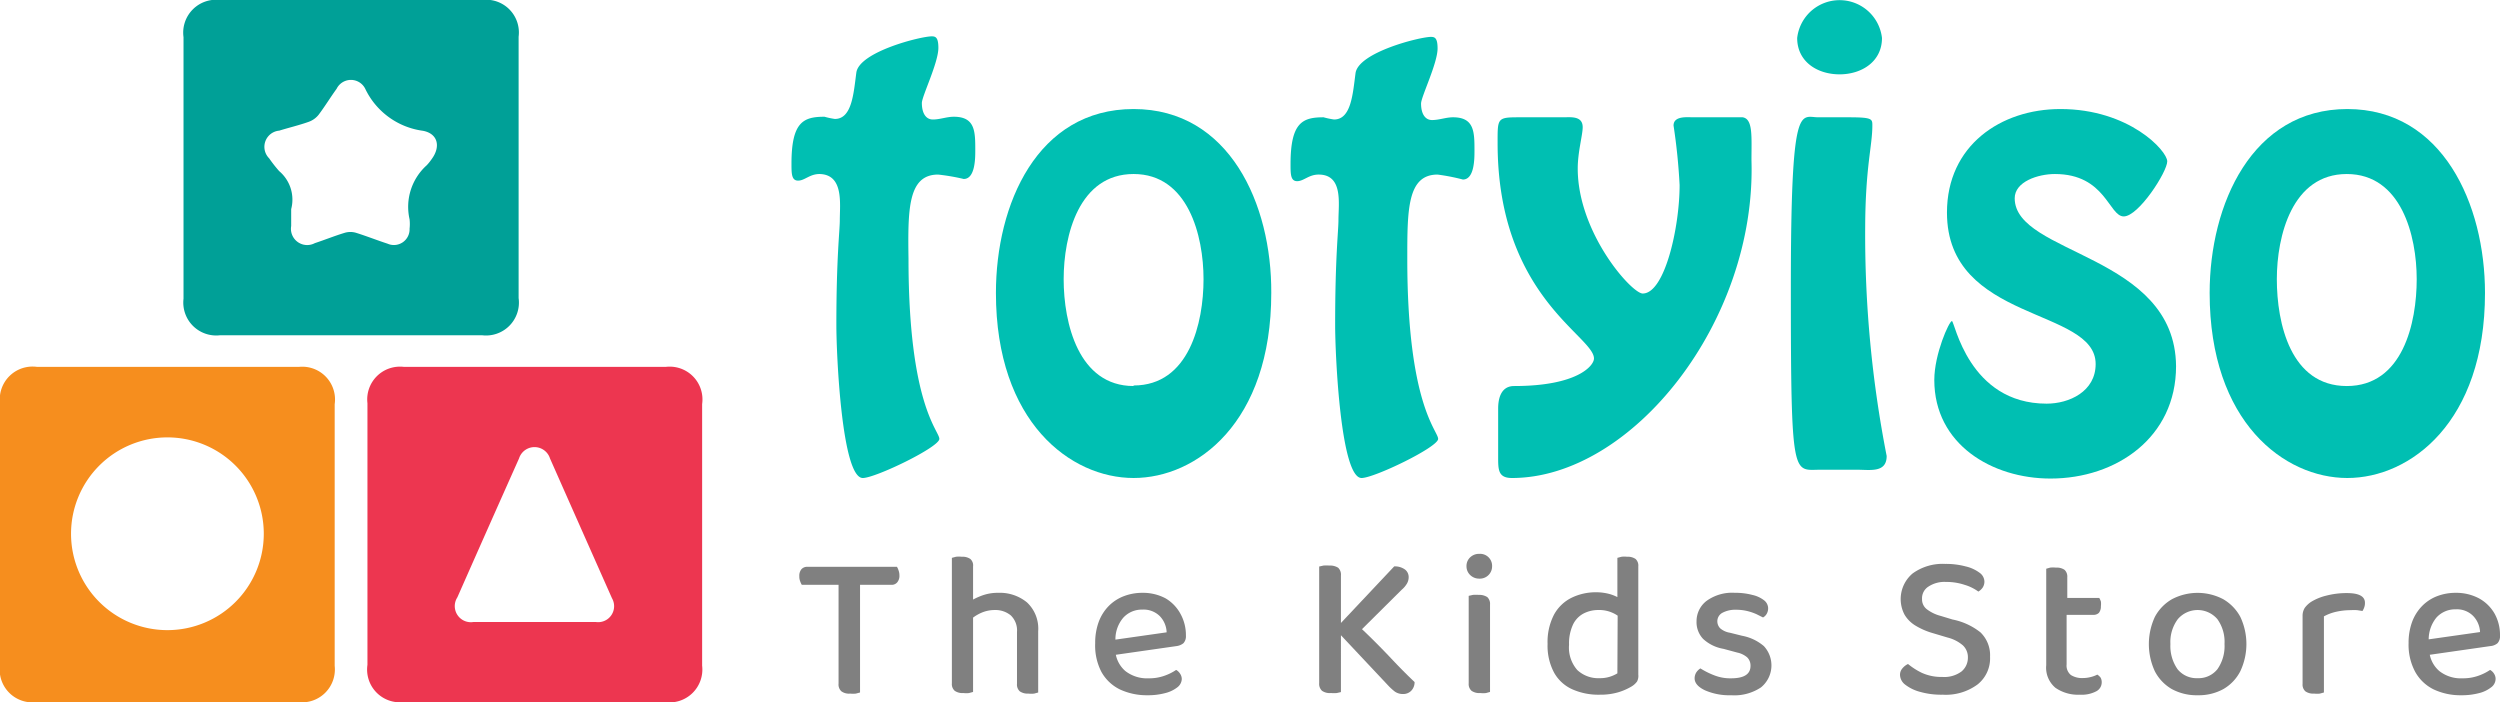
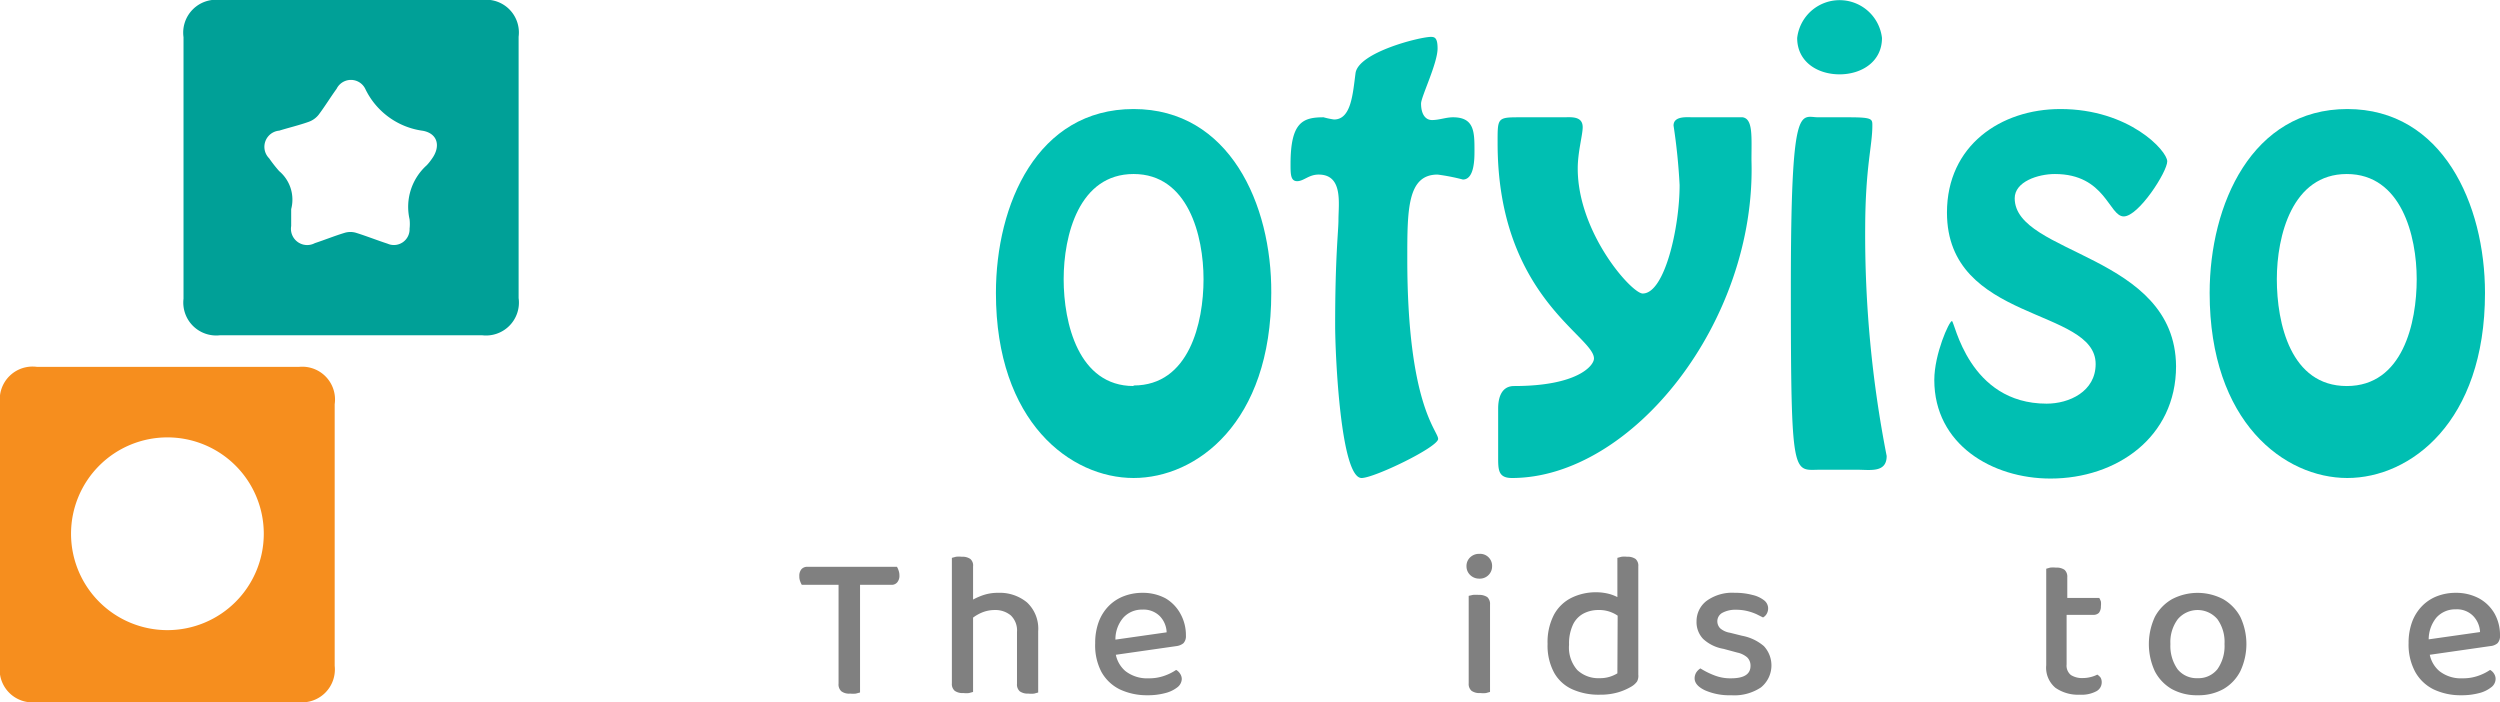
<svg xmlns="http://www.w3.org/2000/svg" id="Layer_1" data-name="Layer 1" viewBox="0 0 181.59 51">
  <defs>
    <style>.cls-1{fill:#ed3650;}.cls-2{fill:#00a097;}.cls-3{fill:#f68e1e;}.cls-4{fill:#00bfb2;}.cls-5{fill:gray;}</style>
  </defs>
-   <path class="cls-1" d="M48.35,26.65h-19a2.38,2.38,0,0,0-2.66,2.64v19A2.38,2.38,0,0,0,29.3,51h19A2.39,2.39,0,0,0,51,48.35v-19A2.38,2.38,0,0,0,48.35,26.65ZM43.28,45.18H34.39a1.17,1.17,0,0,1-1.17-1.79q2.23-5.05,4.48-10.09a1.18,1.18,0,0,1,2.25,0c1.5,3.39,3,6.77,4.5,10.15A1.16,1.16,0,0,1,43.28,45.18Z" />
  <path class="cls-2" d="M16,24.35H35a2.39,2.39,0,0,0,2.67-2.7c0-3.16,0-6.31,0-9.46s0-6.35,0-9.52A2.38,2.38,0,0,0,35,0H16a2.39,2.39,0,0,0-2.67,2.7v19A2.39,2.39,0,0,0,16,24.35ZM20.28,9.49c.71-.22,1.44-.39,2.14-.64a1.61,1.61,0,0,0,.72-.51c.46-.61.86-1.27,1.31-1.89a1.16,1.16,0,0,1,2.08,0,5.44,5.44,0,0,0,4.19,3.05c1.08.2,1.31,1.14.64,2.05A3.68,3.68,0,0,1,31,12a4.06,4.06,0,0,0-1.25,3.93,3.07,3.07,0,0,1,0,.68,1.14,1.14,0,0,1-1.6,1.09c-.77-.25-1.52-.55-2.29-.79a1.43,1.43,0,0,0-.82,0c-.73.22-1.44.51-2.17.75a1.18,1.18,0,0,1-1.72-1.24V15.19a2.71,2.71,0,0,0-.87-2.76,9.66,9.66,0,0,1-.73-.93A1.18,1.18,0,0,1,20.28,9.49Z" />
  <path class="cls-3" d="M21.7,26.65h-19A2.38,2.38,0,0,0,0,29.29v19A2.38,2.38,0,0,0,2.65,51h19a2.39,2.39,0,0,0,2.66-2.64q0-9.52,0-19A2.38,2.38,0,0,0,21.7,26.65ZM12.16,45.77a7,7,0,1,1,7-7A7,7,0,0,1,12.16,45.77Z" />
-   <path class="cls-4" d="M68.14,12.68A14.89,14.89,0,0,1,70,13c.84,0,.84-1.52.84-2.08,0-1.36,0-2.44-1.56-2.44-.52,0-1,.2-1.52.2s-.8-.48-.8-1.2c0-.48,1.2-2.92,1.2-4,0-.76-.2-.84-.48-.84-.8,0-5.28,1.12-5.48,2.64s-.32,3.36-1.56,3.36a5.74,5.74,0,0,1-.75-.16c-1.52,0-2.4.36-2.4,3.4,0,.72,0,1.24.48,1.24s.84-.48,1.56-.48C61.3,12.68,61,14.8,61,16c0,.76-.25,2.68-.25,7.6,0,2.2.4,11.12,1.92,11.12.92,0,5.56-2.24,5.56-2.84s-2.24-2.44-2.24-13.08C65.94,15.24,65.94,12.68,68.14,12.68Z" />
  <path class="cls-4" d="M82.34,7.92c-7,0-10,6.92-10,13.36,0,9.4,5.44,13.44,10,13.44s10-4,10-13.44C92.38,14.84,89.3,7.92,82.34,7.92Zm0,20.12c-4,0-5.08-4.56-5.08-7.76s1.12-7.64,5.08-7.64,5.08,4.48,5.08,7.64S86.38,28,82.34,28Z" />
  <path class="cls-4" d="M104.42,12.68a14.89,14.89,0,0,1,1.84.36c.84,0,.84-1.52.84-2.08,0-1.36,0-2.44-1.56-2.44-.52,0-1,.2-1.52.2s-.8-.48-.8-1.2c0-.48,1.2-2.92,1.2-4,0-.76-.2-.84-.48-.84-.8,0-5.28,1.12-5.48,2.64s-.32,3.36-1.56,3.36a6,6,0,0,1-.76-.16c-1.52,0-2.4.36-2.4,3.4,0,.72,0,1.24.48,1.24s.84-.48,1.56-.48c1.8,0,1.44,2.12,1.44,3.32,0,.76-.24,2.68-.24,7.6,0,2.2.4,11.12,1.92,11.12.92,0,5.56-2.24,5.56-2.84s-2.24-2.44-2.24-13.08C102.22,15.24,102.22,12.68,104.42,12.68Z" />
  <path class="cls-4" d="M127.22,11.64c0-1.72.12-3-.64-3.12H123c-.44,0-1.44-.12-1.44.6a43.15,43.15,0,0,1,.44,4.32c0,3.08-1.08,7.88-2.68,7.88-.8,0-4.72-4.4-4.72-9.08,0-1.2.36-2.44.36-3,0-.84-.88-.72-1.4-.72H110.3c-1.56,0-1.52.08-1.52,1.88,0,11.12,7,14,7,15.64,0,.52-1.2,2-5.8,2-1.08,0-1.16,1.16-1.16,1.64V33.2c0,.92,0,1.52,1,1.52C118.54,34.72,127.58,23.36,127.22,11.64Z" />
  <path class="cls-4" d="M133.62,5.4c1.6,0,3.08-.92,3.08-2.64a3.1,3.1,0,0,0-6.16,0C130.54,4.48,132,5.4,133.62,5.4Z" />
  <path class="cls-4" d="M136,9.12c0-.48,0-.6-1.72-.6h-2.2c-1.32,0-2-1.32-2,12.36,0,14.08.16,13.24,2.12,13.24h2.72c.92,0,2.12.24,2.12-1a83.52,83.52,0,0,1-1.56-16.64C135.5,12.08,136,10.6,136,9.12Z" />
  <path class="cls-4" d="M146.34,14.4c0-1.2,1.68-1.76,2.92-1.76,3.68,0,3.92,3.08,5,3.08s3.16-3.24,3.16-4-2.76-3.8-7.76-3.8c-4.32,0-8.24,2.64-8.24,7.52,0,8,10.8,6.88,10.8,11,0,2-1.92,2.88-3.56,2.88-5.68,0-6.68-6-6.88-6s-1.28,2.4-1.28,4.28c0,4.68,4.2,7.16,8.44,7.16,4.8,0,9.12-3,9.12-8.16C158,18.44,146.34,18.52,146.34,14.4Z" />
  <path class="cls-4" d="M180.5,21.28c0-6.44-3.08-13.36-10-13.36s-10,6.92-10,13.36c0,9.4,5.44,13.44,10,13.44S180.5,30.68,180.5,21.28Zm-15.12-1c0-3.16,1.12-7.64,5.08-7.64s5.08,4.48,5.08,7.64-1,7.76-5.08,7.76S165.38,23.48,165.38,20.28Z" />
  <path class="cls-5" d="M65.15,41.17H58.64a.55.55,0,0,0-.43.18.73.73,0,0,0-.15.5.93.93,0,0,0,.06.37,1.29,1.29,0,0,0,.12.26h2.67v7.17a.67.67,0,0,0,.2.56.93.93,0,0,0,.64.17,2,2,0,0,0,.42,0l.3-.08V42.48h2.28a.52.52,0,0,0,.42-.18.73.73,0,0,0,.16-.51,1,1,0,0,0-.06-.35A1.18,1.18,0,0,0,65.15,41.17Z" />
  <path class="cls-5" d="M72.51,43.06a3.3,3.3,0,0,0-1.29.24,4.56,4.56,0,0,0-.54.25V41.14a.62.62,0,0,0-.2-.54,1,1,0,0,0-.62-.16,1.87,1.87,0,0,0-.42,0l-.3.08v9.12a.65.65,0,0,0,.21.54,1,1,0,0,0,.63.16,1.73,1.73,0,0,0,.41,0l.29-.08v-5.4a3,3,0,0,1,.58-.34,2.42,2.42,0,0,1,1-.21,1.75,1.75,0,0,1,1.16.39,1.51,1.51,0,0,1,.45,1.21v3.77a.65.65,0,0,0,.21.54,1,1,0,0,0,.62.16,1.87,1.87,0,0,0,.42,0l.29-.08V45.85a2.61,2.61,0,0,0-.81-2.09A3.1,3.1,0,0,0,72.51,43.06Z" />
  <path class="cls-5" d="M84.66,43.46a3.49,3.49,0,0,0-1.67-.4,3.76,3.76,0,0,0-1.35.24,3.11,3.11,0,0,0-1.1.71,3.29,3.29,0,0,0-.73,1.15,4.4,4.4,0,0,0-.26,1.56A4.16,4.16,0,0,0,80,48.8a3.09,3.09,0,0,0,1.35,1.28,4.63,4.63,0,0,0,2,.42,4.84,4.84,0,0,0,1.26-.15,2.36,2.36,0,0,0,.9-.42.8.8,0,0,0,.33-.6.69.69,0,0,0-.12-.39.78.78,0,0,0-.29-.28,3.64,3.64,0,0,1-.84.42,3.27,3.27,0,0,1-1.15.19,2.56,2.56,0,0,1-1.7-.53,2.12,2.12,0,0,1-.69-1.18l4.4-.63a1,1,0,0,0,.51-.21.74.74,0,0,0,.18-.55,3.19,3.19,0,0,0-.41-1.61A2.91,2.91,0,0,0,84.66,43.46Zm-3.64,3a2.41,2.41,0,0,1,.56-1.58,1.81,1.81,0,0,1,1.39-.6,1.67,1.67,0,0,1,1.28.48,1.78,1.78,0,0,1,.49,1.17Z" />
-   <path class="cls-5" d="M100.93,47.7c-.58-.61-1.26-1.3-2-2l2.88-2.86a1.74,1.74,0,0,0,.39-.46.93.93,0,0,0,.12-.46.69.69,0,0,0-.25-.54,1.25,1.25,0,0,0-.8-.24L97.4,45.25V41.8a.69.69,0,0,0-.2-.56,1.09,1.09,0,0,0-.64-.16,3,3,0,0,0-.43,0l-.31.07v8.47a.68.68,0,0,0,.21.56,1,1,0,0,0,.65.16,2.77,2.77,0,0,0,.42,0l.3-.07V46.14l3.42,3.64a4.08,4.08,0,0,0,.49.45,1,1,0,0,0,.6.18.8.8,0,0,0,.59-.23.89.89,0,0,0,.25-.64C102.26,49.08,101.65,48.47,100.93,47.7Z" />
  <path class="cls-5" d="M107.41,43.21a2.72,2.72,0,0,0-.42,0l-.31.07v6.36a.65.65,0,0,0,.21.54,1,1,0,0,0,.64.16,1.78,1.78,0,0,0,.41,0l.29-.08V43.92a.68.68,0,0,0-.2-.55A1.07,1.07,0,0,0,107.41,43.21Z" />
  <path class="cls-5" d="M107.45,40.23a.92.92,0,0,0-.66.25.86.86,0,0,0-.27.65.87.87,0,0,0,.27.64.93.93,0,0,0,.66.26.89.89,0,0,0,.93-.9.87.87,0,0,0-.93-.9Z" />
  <path class="cls-5" d="M118.19,40.44a1.84,1.84,0,0,0-.41,0l-.3.08v2.85a3.31,3.31,0,0,0-.49-.2,3.69,3.69,0,0,0-1.07-.15,4,4,0,0,0-1.77.4,2.93,2.93,0,0,0-1.27,1.22,4.31,4.31,0,0,0-.47,2.13,4.13,4.13,0,0,0,.48,2.1,2.85,2.85,0,0,0,1.32,1.2,4.66,4.66,0,0,0,2,.39,4.6,4.6,0,0,0,1.35-.18,4.32,4.32,0,0,0,.92-.4,1.37,1.37,0,0,0,.43-.38A.88.88,0,0,0,119,49V41.14a.65.65,0,0,0-.2-.54A1,1,0,0,0,118.19,40.44Zm-.71,8.47a2.62,2.62,0,0,1-.53.24,2.37,2.37,0,0,1-.77.11,2.22,2.22,0,0,1-1.61-.59,2.47,2.47,0,0,1-.6-1.84,3.23,3.23,0,0,1,.29-1.47,1.76,1.76,0,0,1,.77-.8,2.28,2.28,0,0,1,1.07-.25,2.32,2.32,0,0,1,1,.19,2.18,2.18,0,0,1,.4.22Z" />
  <path class="cls-5" d="M126.54,46.18l-.88-.22a1.42,1.42,0,0,1-.71-.32.73.73,0,0,1-.21-.51.7.7,0,0,1,.37-.62,2,2,0,0,1,1-.22,3.48,3.48,0,0,1,.79.09,3.87,3.87,0,0,1,.68.23l.48.24a.7.7,0,0,0,.27-.27.8.8,0,0,0,.1-.41.74.74,0,0,0-.3-.57,2.15,2.15,0,0,0-.86-.39,4.71,4.71,0,0,0-1.25-.15,3.16,3.16,0,0,0-2.08.6,1.86,1.86,0,0,0-.71,1.47,1.77,1.77,0,0,0,.48,1.28,2.89,2.89,0,0,0,1.48.72l1,.27a1.61,1.61,0,0,1,.72.35.83.83,0,0,1,.24.62q0,.9-1.41.9a3.17,3.17,0,0,1-1.23-.22,5.85,5.85,0,0,1-1-.5,1,1,0,0,0-.31.31.84.84,0,0,0-.11.41q0,.51.75.87a4.44,4.44,0,0,0,1.92.36,3.47,3.47,0,0,0,2.15-.57,2.06,2.06,0,0,0,.21-3A3.39,3.39,0,0,0,126.54,46.18Z" />
-   <path class="cls-5" d="M141.83,45l-.89-.27a2.82,2.82,0,0,1-1-.49.9.9,0,0,1-.33-.73,1,1,0,0,1,.46-.9,2.11,2.11,0,0,1,1.28-.34,4.15,4.15,0,0,1,1.35.21,3.24,3.24,0,0,1,1,.49,1,1,0,0,0,.32-.3.8.8,0,0,0,.12-.43.81.81,0,0,0-.37-.65,2.69,2.69,0,0,0-1-.45,5.56,5.56,0,0,0-1.48-.18,3.72,3.72,0,0,0-2.36.69,2.43,2.43,0,0,0-.59,3,2.3,2.3,0,0,0,.79.79,5.11,5.11,0,0,0,1.2.53l1.14.34a2.73,2.73,0,0,1,1.11.57,1.18,1.18,0,0,1,.36.89,1.29,1.29,0,0,1-.46,1,2.09,2.09,0,0,1-1.4.4,3.41,3.41,0,0,1-1.49-.3,5,5,0,0,1-1-.64,1.17,1.17,0,0,0-.4.31.71.71,0,0,0-.18.5.92.92,0,0,0,.39.7,3,3,0,0,0,1.09.52,5.58,5.58,0,0,0,1.61.2,3.88,3.88,0,0,0,2.55-.75,2.42,2.42,0,0,0,.9-2,2.31,2.31,0,0,0-.7-1.78A4.73,4.73,0,0,0,141.83,45Z" />
  <path class="cls-5" d="M152.34,49a2.11,2.11,0,0,1-.49.18,2.22,2.22,0,0,1-.54.07,1.52,1.52,0,0,1-.89-.22.88.88,0,0,1-.31-.77v-3.6h1.95a.54.54,0,0,0,.4-.15.74.74,0,0,0,.14-.48,1.27,1.27,0,0,0,0-.34,1.29,1.29,0,0,0-.12-.26h-2.32v-1.5a.67.67,0,0,0-.2-.54,1,1,0,0,0-.63-.16,1.87,1.87,0,0,0-.42,0l-.28.08v7a1.91,1.91,0,0,0,.67,1.65,2.88,2.88,0,0,0,1.77.5,2.28,2.28,0,0,0,1.2-.25.73.73,0,0,0,.39-.64.69.69,0,0,0-.08-.35A1,1,0,0,0,152.34,49Z" />
  <path class="cls-5" d="M161.48,43.52a4,4,0,0,0-3.71,0,3.23,3.23,0,0,0-1.25,1.29,4.7,4.7,0,0,0,0,3.95,3.18,3.18,0,0,0,1.23,1.29,3.76,3.76,0,0,0,1.88.45,3.72,3.72,0,0,0,1.87-.45,3.15,3.15,0,0,0,1.23-1.3,4.63,4.63,0,0,0,0-3.94A3.28,3.28,0,0,0,161.48,43.52Zm-.41,5.08a1.75,1.75,0,0,1-1.45.66,1.77,1.77,0,0,1-1.45-.65,2.93,2.93,0,0,1-.52-1.83,2.77,2.77,0,0,1,.54-1.81,1.89,1.89,0,0,1,2.87,0,2.83,2.83,0,0,1,.52,1.81A2.92,2.92,0,0,1,161.07,48.6Z" />
-   <path class="cls-5" d="M170.48,43.08a5.8,5.8,0,0,0-1.49.18,3.87,3.87,0,0,0-1.11.45,1.83,1.83,0,0,0-.47.44,1.08,1.08,0,0,0-.16.59v4.94a.65.65,0,0,0,.21.54,1,1,0,0,0,.63.16,1.87,1.87,0,0,0,.42,0l.29-.08V44.77a3.43,3.43,0,0,1,.83-.32,4.85,4.85,0,0,1,1.12-.13,3.59,3.59,0,0,1,.47,0l.38.06a1.13,1.13,0,0,0,.13-.27.88.88,0,0,0,.05-.33C171.78,43.32,171.35,43.08,170.48,43.08Z" />
  <path class="cls-5" d="M181.41,46.72a.74.74,0,0,0,.18-.55,3.18,3.18,0,0,0-.4-1.61,2.91,2.91,0,0,0-1.13-1.1,3.53,3.53,0,0,0-1.68-.4,3.76,3.76,0,0,0-1.35.24,3.07,3.07,0,0,0-1.09.71,3.29,3.29,0,0,0-.73,1.15,4.4,4.4,0,0,0-.26,1.56,4.16,4.16,0,0,0,.48,2.08,3.09,3.09,0,0,0,1.35,1.28,4.58,4.58,0,0,0,2,.42,4.92,4.92,0,0,0,1.27-.15,2.31,2.31,0,0,0,.89-.42.77.77,0,0,0,.33-.6.68.68,0,0,0-.11-.39.78.78,0,0,0-.29-.28,3.64,3.64,0,0,1-.84.42,3.32,3.32,0,0,1-1.16.19,2.53,2.53,0,0,1-1.69-.53,2.12,2.12,0,0,1-.69-1.18l4.39-.63A.92.92,0,0,0,181.41,46.72Zm-5-.28a2.52,2.52,0,0,1,.56-1.58,1.83,1.83,0,0,1,1.4-.6,1.65,1.65,0,0,1,1.27.48,1.79,1.79,0,0,1,.5,1.17Z" />
</svg>